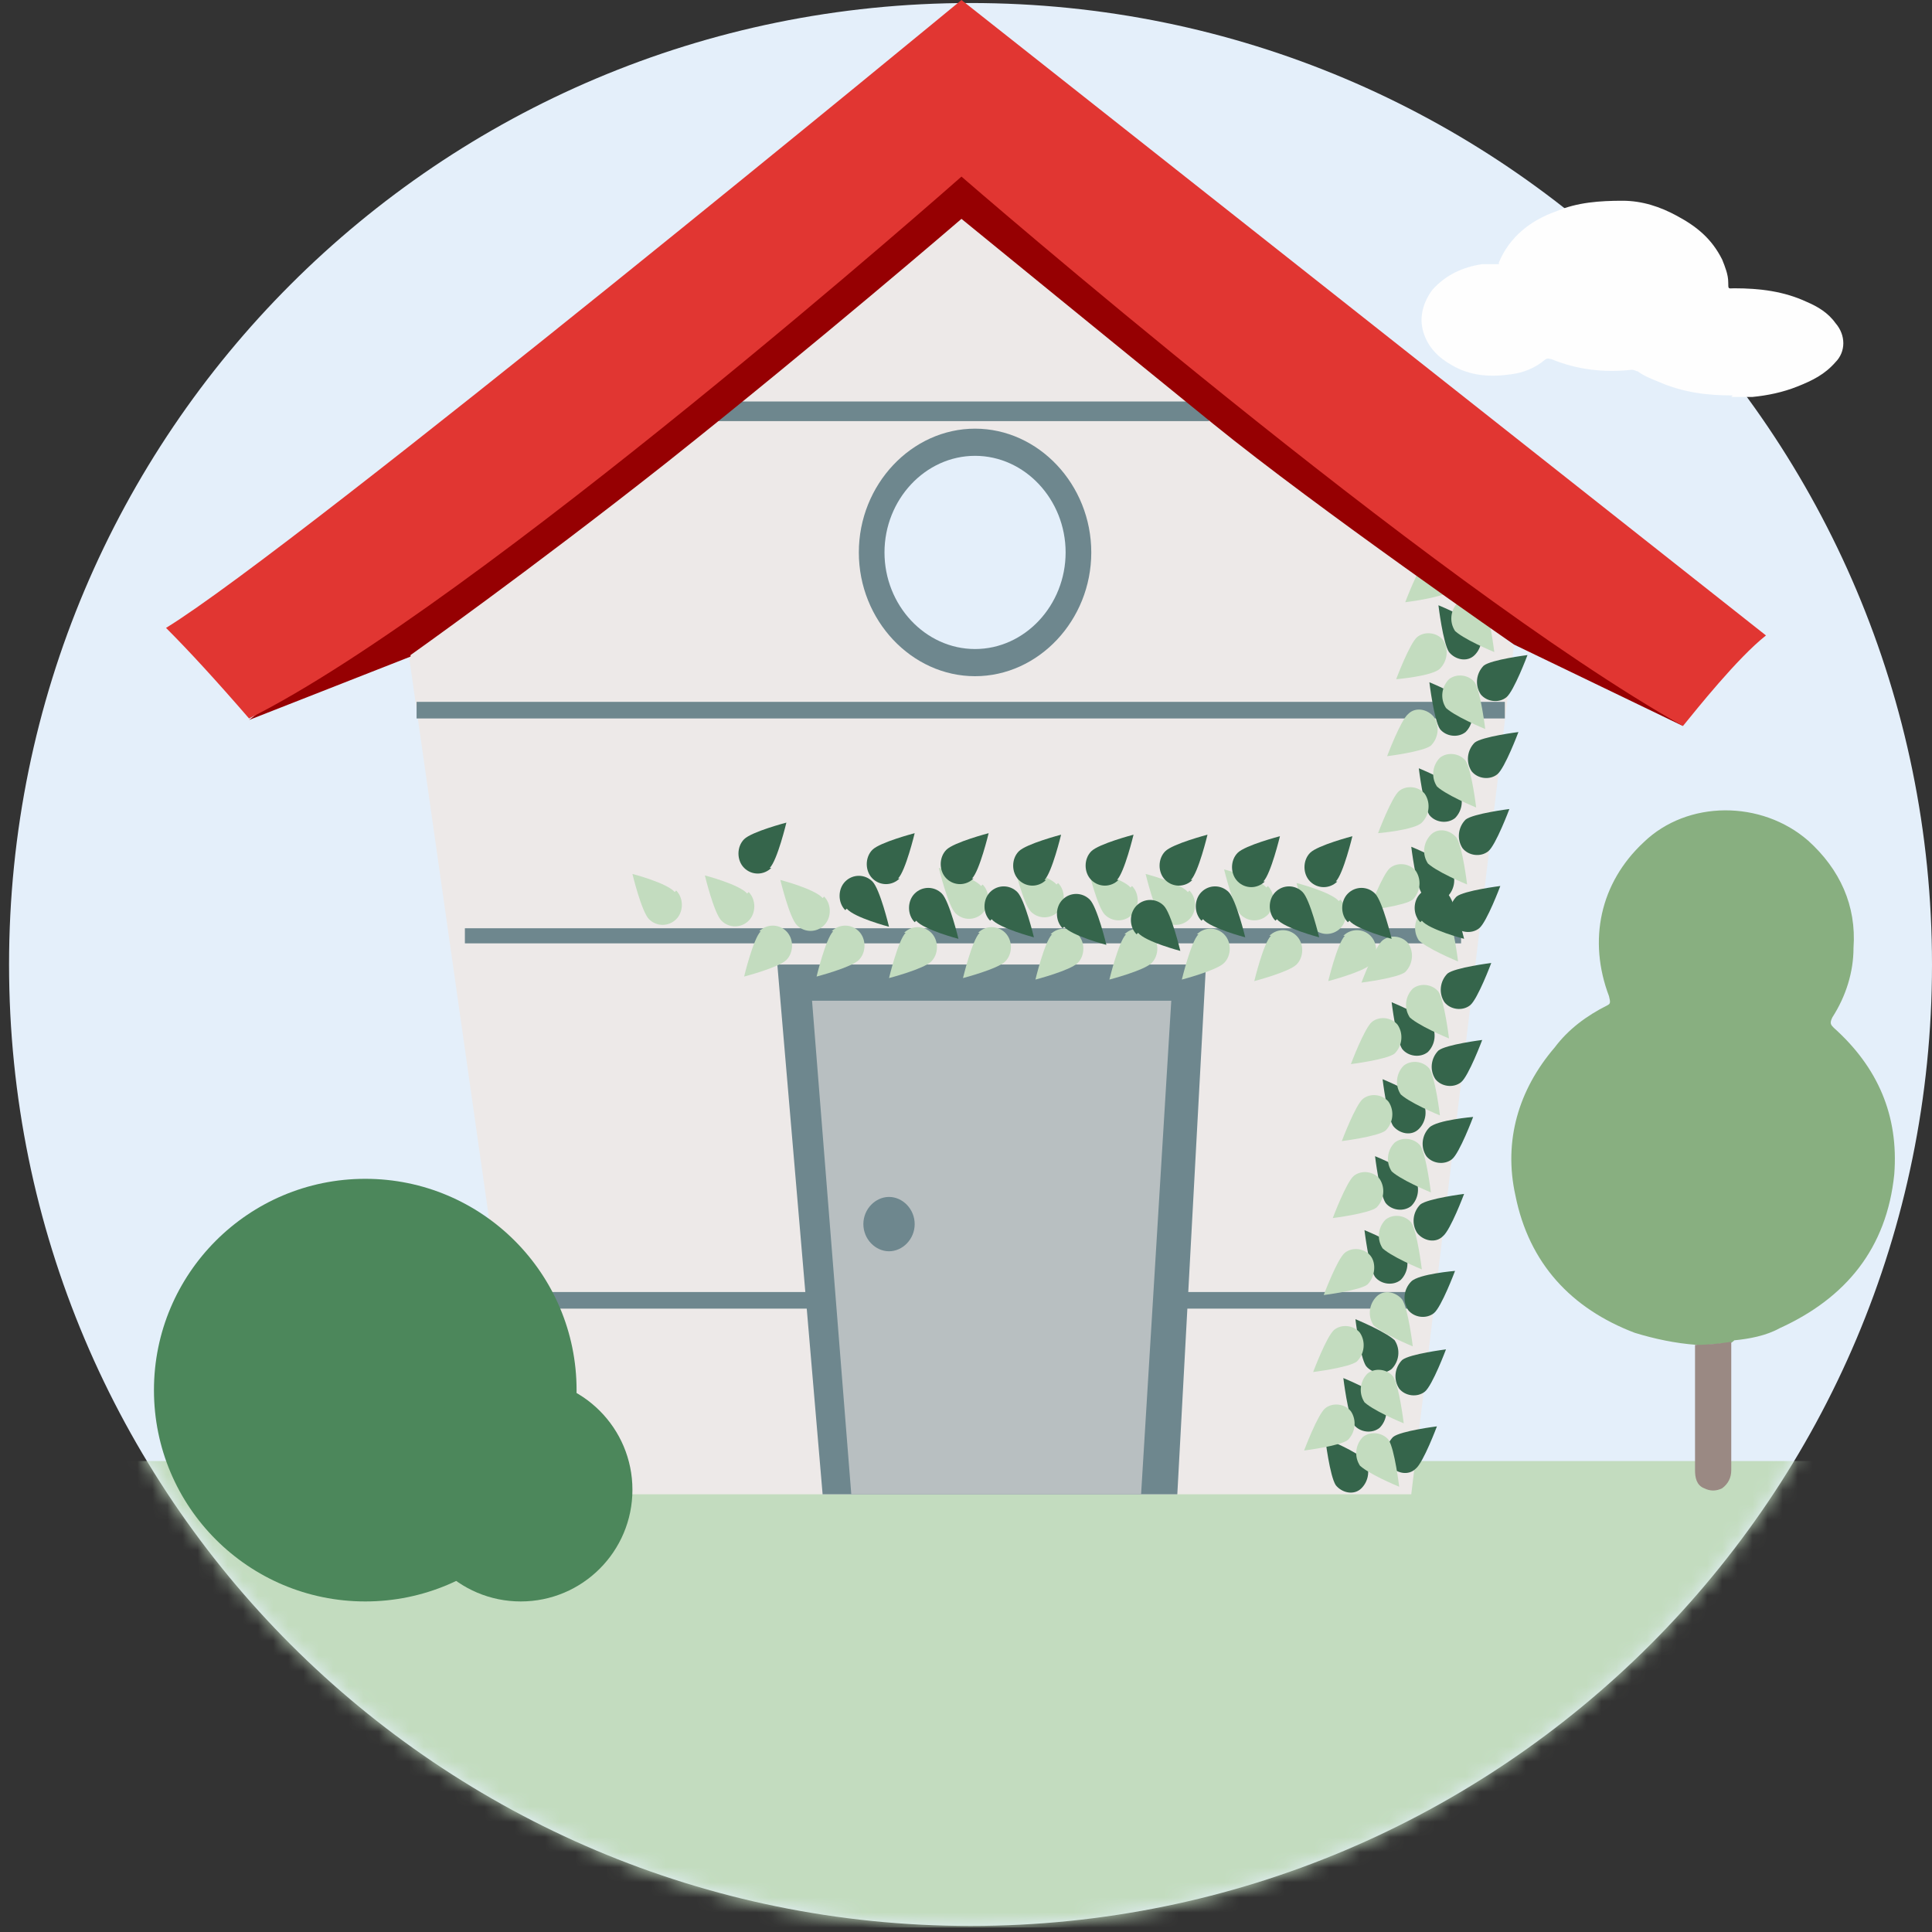
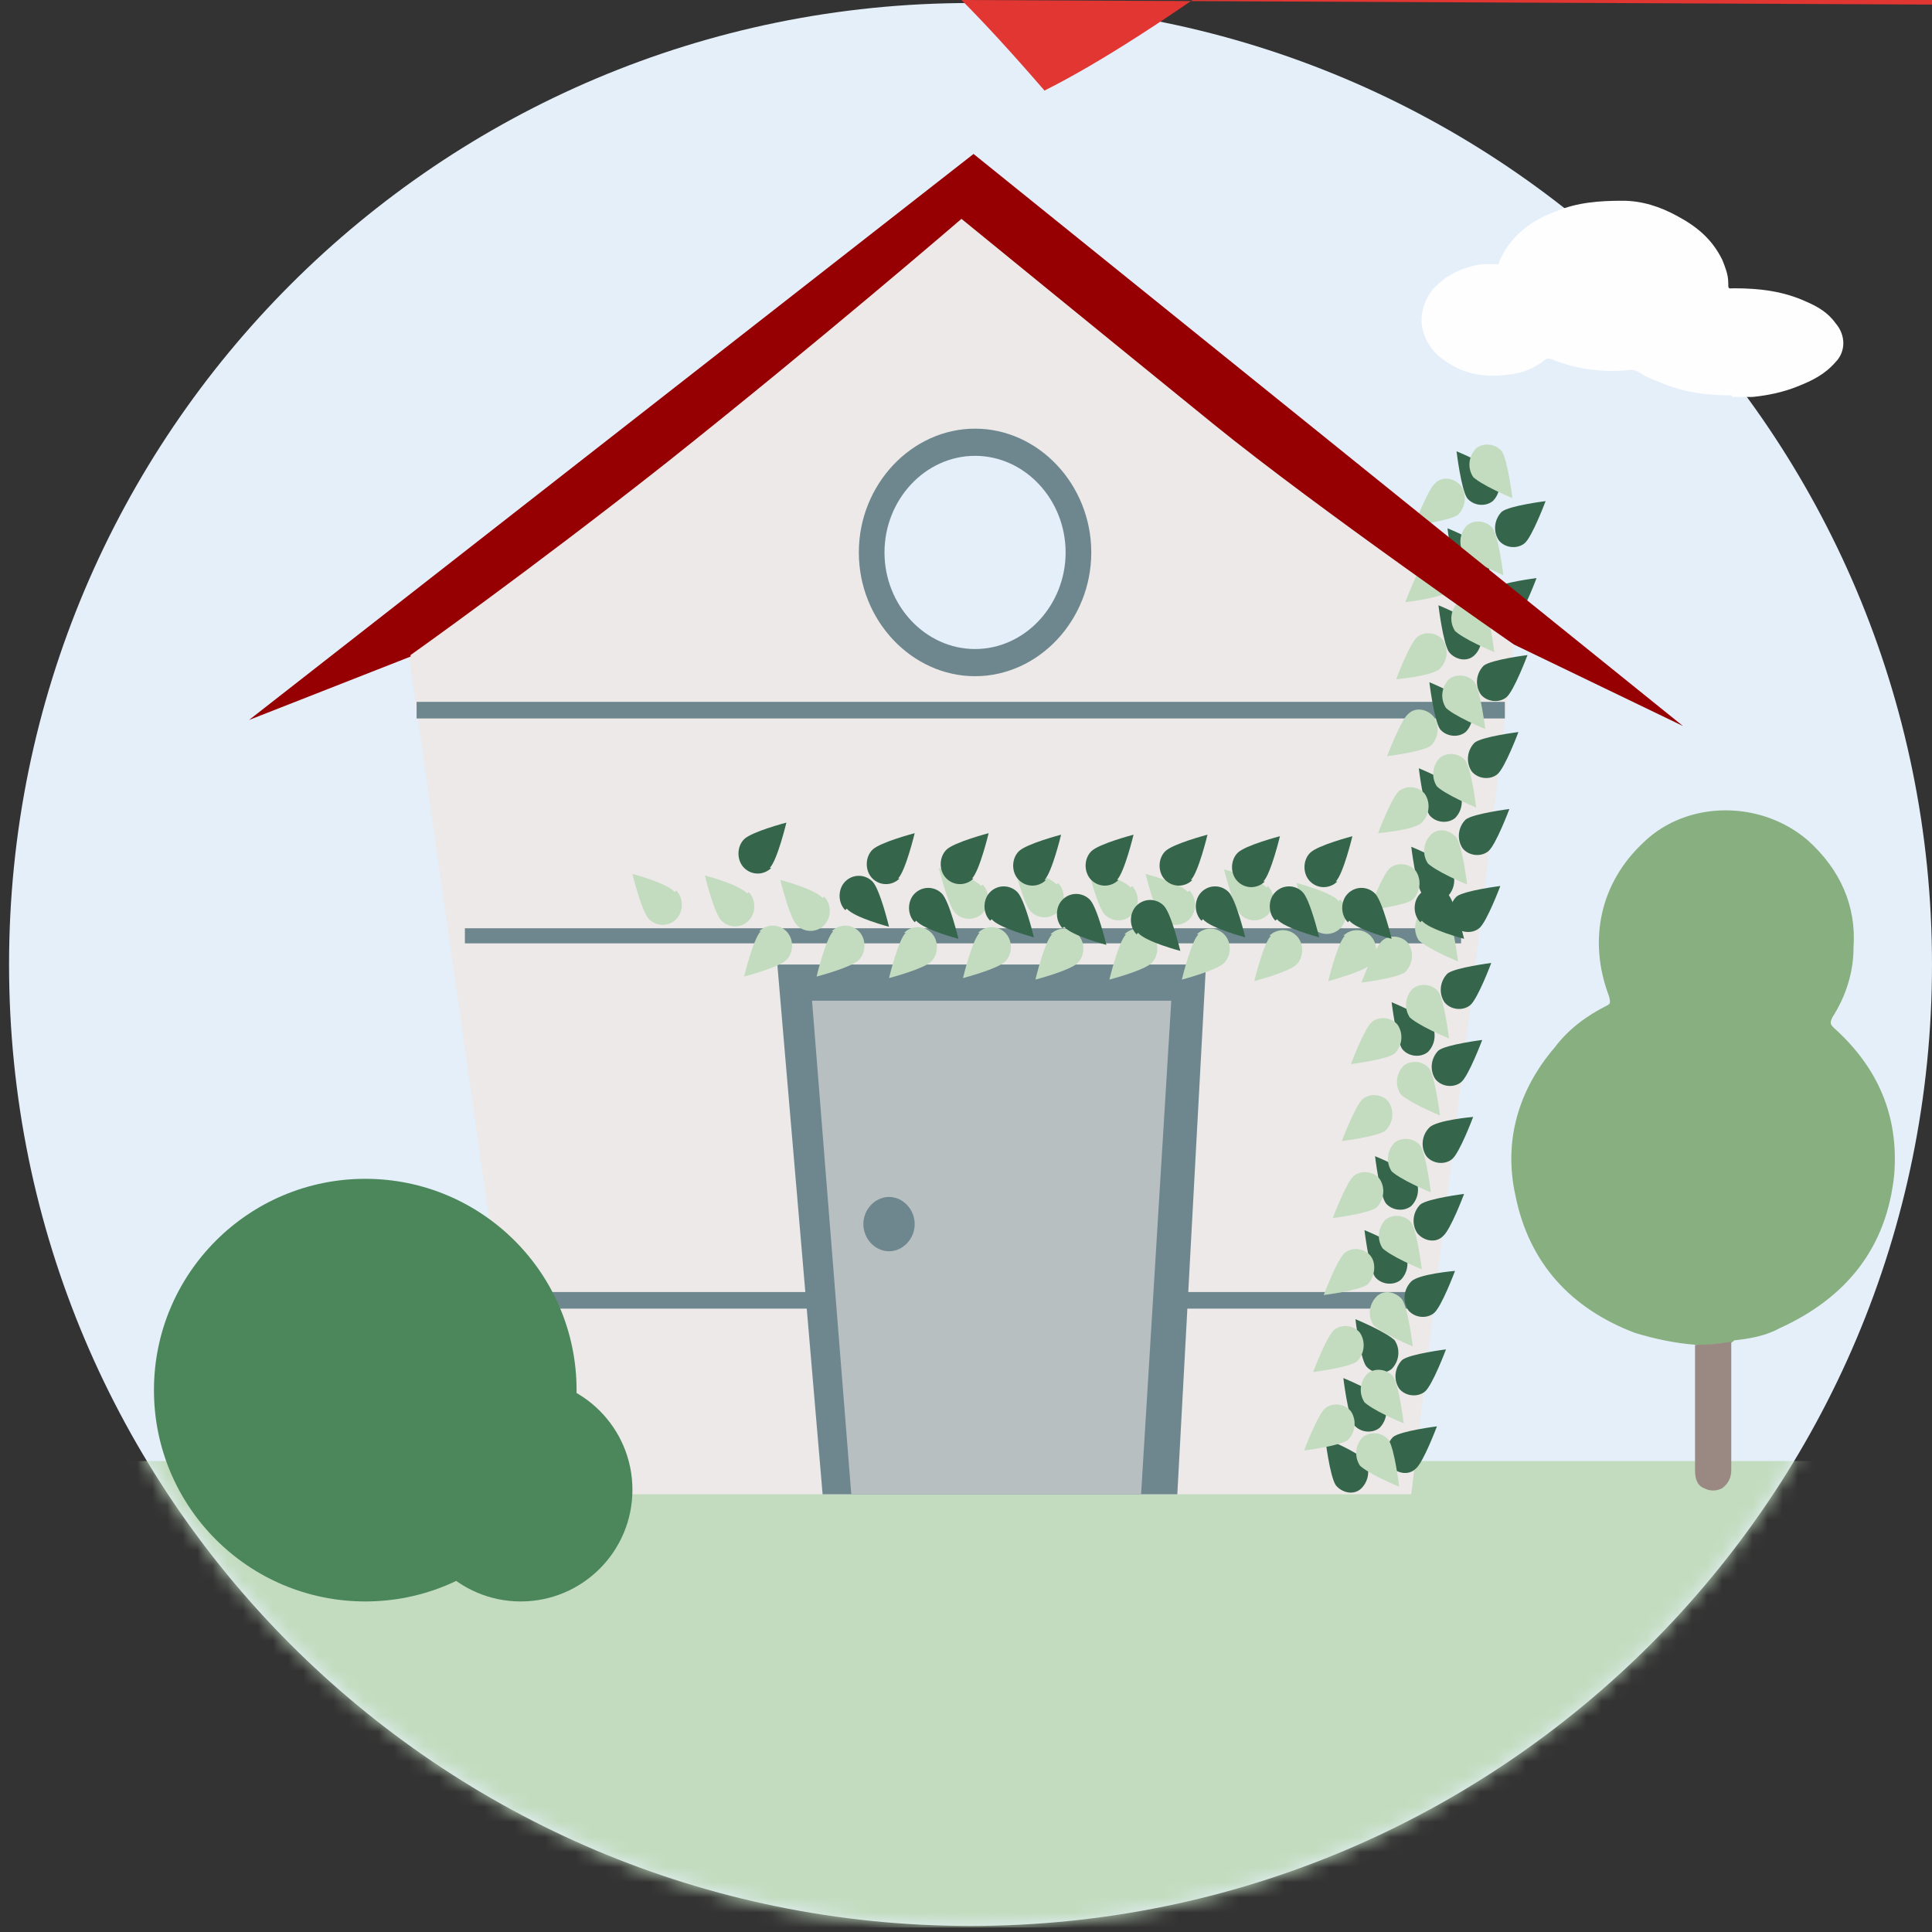
<svg xmlns="http://www.w3.org/2000/svg" id="Layer_1" width="4.5cm" height="4.5cm" version="1.1" viewBox="0 0 128 128">
  <rect x="0" y="0" width="128" height="128" fill="#333333" stroke="none" />
  <defs>
    <style>
      .st0 {
        fill: #960002;
      }

      .st1 {
        fill: #e13632;
      }

      .st2 {
        mask: url(#mask);
      }

      .st3 {
        fill: #4c875b;
      }

      .st4 {
        fill: #fff;
        fill-rule: evenodd;
      }

      .st5 {
        fill: #6e878e;
      }

      .st6 {
        fill: #9a8983;
      }

      .st7 {
        fill: #f1f2f2;
      }

      .st8 {
        fill: #b8bfc1;
      }

      .st9 {
        fill: #e4effa;
      }

      .st10 {
        fill: #88af80;
      }

      .st11 {
        fill: #ede9e8;
      }

      .st12 {
        fill: #fefefe;
      }

      .st13 {
        fill: #35654b;
      }

      .st14 {
        fill: #c3dcbf;
      }
    </style>
    <mask id="mask" x=".6" y=".2" width="127.4" height="127.4" maskUnits="userSpaceOnUse">
      <g id="mask-2">
        <path id="path-1" class="st4" d="M128,63.9C128,28.7,99.5.2,64.3.2S.6,28.7.6,63.9s28.5,63.7,63.7,63.7,63.7-28.5,63.7-63.7Z" />
      </g>
    </mask>
  </defs>
  <g>
    <path id="Path" class="st9" d="M128,63.9C128,28.7,99.5.2,64.3.2S.6,28.7.6,63.9s28.5,63.7,63.7,63.7,63.7-28.5,63.7-63.7Z" />
    <g class="st2">
      <path id="Path1" data-name="Path" class="st14" d="M7.8,96.8h117.2v10.5c-2.5,17.9,0,20.4-20.4,20.4H25c-36.4,0-19.9-9-19.9-30.2" />
    </g>
  </g>
  <path class="st11" d="M63.7,12.9l-36.6,30.6,7.9,55.5h58.5l6.8-56.2L63.7,12.9Z" />
-   <rect class="st5" x="47.3" y="26.6" width="32.8" height="1.3" />
  <rect class="st5" x="27.6" y="46.5" width="72.1" height="1.1" />
  <rect class="st5" x="30.8" y="61.5" width="66" height="1" />
  <rect class="st5" x="33.2" y="85.6" width="61.7" height="1.1" />
  <path id="Path2" data-name="Path" class="st10" d="M112.4,89.1c-1.4-.1-2.8-.4-4.1-.8-4.2-1.6-7-4.6-7.9-9.1-.8-3.6.2-7,2.6-9.8.9-1.2,2.1-2.1,3.5-2.8.2-.1.2-.2.1-.6-1.4-3.7-.6-7.5,2.3-10.2,2.9-2.8,7.8-2.8,10.9-.1,2.1,1.9,3.2,4.3,3,7.1,0,1.6-.5,3.2-1.4,4.6-.2.4-.1.5.1.7,2.9,2.6,4.3,5.8,4,9.7-.5,4.9-3.2,8.2-7.6,10.2-.9.5-2,.7-3,.8-.1.1-.2.2-.4.2-.6,0-1.1.1-1.6.1-.2.1-.4.1-.5,0Z" />
  <path id="Path3" data-name="Path" class="st6" d="M112.4,89.1c.8,0,1.6-.1,2.3-.2v8.5c0,.5-.2.9-.6,1.2-.4.2-.8.2-1.2,0-.5-.2-.6-.7-.6-1.2v-8.3Z" />
  <path class="st7" d="M87.7,27.6c-.2,0-.5,0-.8,0,.2,0,.5,0,.8,0Z" />
  <path class="st7" d="M86.9,27.7s0,0,0,0c0,0,0,0,0,0h0Z" />
  <path class="st7" d="M30,34.4c0,0,.2,0,.2,0,0,0-.2,0-.2,0Z" />
  <path class="st5" d="M102.7,46.9c0,0,0,0,0,0h0Z" />
  <path class="st5" d="M79.1,26.6c.1,0,.3,0,.4,0-.1,0-.3,0-.4,0Z" />
  <polygon class="st5" points="79.1 26.6 79.1 26.6 79.1 26.6 79.1 26.6" />
  <polygon class="st5" points="54.5 99 51.5 63.9 79.9 63.9 78 99 54.5 99" />
  <path class="st5" d="M72.3,36.6c0,4.5-3.5,8.2-7.7,8.2s-7.7-3.7-7.7-8.2,3.5-8.2,7.7-8.2,7.7,3.7,7.7,8.2Z" />
  <path class="st9" d="M70.6,36.6c0,3.5-2.7,6.4-6,6.4s-6-2.9-6-6.4,2.7-6.4,6-6.4,6,2.9,6,6.4Z" />
  <path class="st13" d="M99.1,31.3c.4.6.3,1.4-.2,1.9-.5.4-1.3.3-1.7-.2-.4-.6-.7-3.1-.7-3.1,0,0,2.2.9,2.7,1.5Z" />
  <path class="st13" d="M98.5,36.4c.4.6.3,1.4-.2,1.9-.5.4-1.3.3-1.7-.2-.4-.6-.7-3.1-.7-3.1,0,0,2.2.9,2.7,1.5Z" />
  <path class="st13" d="M101,36c-.5.4-1.3.3-1.7-.2-.4-.6-.3-1.4.2-1.9.5-.4,2.9-.7,2.9-.7,0,0-.9,2.4-1.4,2.8Z" />
  <path class="st13" d="M97.9,41.5c.4.6.3,1.4-.2,1.9-.5.5-1.3.3-1.7-.2-.4-.6-.7-3.1-.7-3.1,0,0,2.2.9,2.7,1.5Z" />
  <path class="st13" d="M100.4,41.1c-.5.4-1.3.3-1.7-.2-.4-.6-.3-1.4.2-1.9.5-.4,2.9-.7,2.9-.7,0,0-.9,2.4-1.4,2.8Z" />
  <path class="st13" d="M97.3,46.6c.4.6.3,1.4-.2,1.9-.5.4-1.3.3-1.7-.2-.4-.6-.7-3.1-.7-3.1,0,0,2.2.9,2.7,1.5Z" />
  <path class="st13" d="M99.8,46.2c-.5.4-1.3.3-1.7-.2-.4-.6-.3-1.4.2-1.9.5-.4,2.9-.7,2.9-.7,0,0-.9,2.4-1.4,2.8Z" />
  <path class="st13" d="M96.6,52.3c.4.6.3,1.4-.2,1.9-.5.4-1.3.3-1.7-.2-.4-.6-.7-3.1-.7-3.1,0,0,2.2.9,2.7,1.5Z" />
  <path class="st13" d="M99.2,51.3c-.5.4-1.3.3-1.7-.2-.4-.6-.3-1.4.2-1.9.5-.4,2.9-.7,2.9-.7,0,0-.9,2.4-1.4,2.8Z" />
  <path class="st13" d="M96.1,57.5c.4.6.3,1.4-.2,1.9-.5.4-1.3.3-1.7-.2-.4-.6-.7-3.1-.7-3.1,0,0,2.2.9,2.7,1.5Z" />
  <path class="st13" d="M98.6,56.4c-.5.4-1.3.3-1.7-.2-.4-.6-.3-1.4.2-1.9.5-.4,2.9-.7,2.9-.7,0,0-.9,2.4-1.4,2.8Z" />
  <path class="st13" d="M98,61.5c-.5.4-1.3.3-1.7-.2-.4-.6-.3-1.4.2-1.9.5-.4,2.9-.7,2.9-.7,0,0-.9,2.4-1.4,2.8Z" />
  <path class="st13" d="M94.8,67.8c.4.6.3,1.4-.2,1.9-.5.4-1.3.3-1.7-.2-.4-.6-.7-3.1-.7-3.1,0,0,2.2.9,2.7,1.5Z" />
  <path class="st13" d="M97.4,66.6c-.5.4-1.3.3-1.7-.2-.4-.6-.3-1.4.2-1.9.5-.4,2.9-.7,2.9-.7,0,0-.9,2.4-1.4,2.8Z" />
-   <path class="st13" d="M94.2,72.9c.4.6.3,1.4-.2,1.9-.5.5-1.3.3-1.7-.2-.4-.6-.7-3.1-.7-3.1,0,0,2.2.9,2.7,1.5Z" />
  <path class="st13" d="M96.8,71.7c-.5.4-1.3.3-1.7-.2-.4-.6-.3-1.4.2-1.9.5-.4,2.9-.7,2.9-.7,0,0-.9,2.4-1.4,2.8Z" />
  <path class="st13" d="M93.7,78c.4.6.3,1.4-.2,1.9-.5.4-1.3.3-1.7-.2-.4-.6-.7-3.1-.7-3.1,0,0,2.2.9,2.7,1.5Z" />
  <path class="st13" d="M96.2,76.8c-.5.4-1.3.3-1.7-.2-.4-.6-.3-1.4.2-1.9.5-.5,2.9-.7,2.9-.7,0,0-.9,2.4-1.4,2.8Z" />
  <path class="st13" d="M93,82.9c.4.6.3,1.4-.2,1.9-.5.4-1.3.3-1.7-.2-.4-.6-.7-3.1-.7-3.1,0,0,2.2.9,2.7,1.5Z" />
  <path class="st13" d="M95.6,81.9c-.5.5-1.3.3-1.7-.2-.4-.6-.3-1.4.2-1.9.5-.4,2.9-.7,2.9-.7,0,0-.9,2.4-1.4,2.8Z" />
  <path class="st13" d="M92.4,88.8c.4.6.3,1.4-.2,1.9-.5.4-1.3.3-1.7-.2-.4-.6-.7-3.1-.7-3.1,0,0,2.2.9,2.7,1.5Z" />
  <path class="st13" d="M95,87c-.5.4-1.3.3-1.7-.2-.4-.6-.3-1.4.2-1.9.5-.5,2.9-.7,2.9-.7,0,0-.9,2.4-1.4,2.8Z" />
  <path class="st13" d="M91.6,92.7c.4.6.3,1.4-.2,1.9-.5.4-1.3.3-1.7-.2-.4-.6-.7-3.1-.7-3.1,0,0,2.2.9,2.7,1.5Z" />
  <path class="st13" d="M94.4,92.2c-.5.4-1.3.3-1.7-.2-.4-.6-.3-1.4.2-1.9.5-.4,2.9-.7,2.9-.7,0,0-.9,2.4-1.4,2.8Z" />
  <path class="st13" d="M90.4,96.7c.4.6.3,1.4-.2,1.9-.5.5-1.3.3-1.7-.2-.4-.6-.7-3.1-.7-3.1,0,0,2.2.9,2.7,1.5Z" />
  <path class="st13" d="M93.8,97.3c-.5.5-1.3.3-1.7-.2-.4-.6-.3-1.4.2-1.9.5-.4,2.9-.7,2.9-.7,0,0-.9,2.4-1.4,2.8Z" />
  <path class="st14" d="M90.1,97.1c-.4-.6-.3-1.4.2-1.9.5-.4,1.3-.3,1.7.2.4.6.7,3.1.7,3.1,0,0-2.2-.9-2.7-1.5Z" />
  <path class="st14" d="M90.4,92.9c-.4-.6-.3-1.4.2-1.9.5-.4,1.3-.3,1.7.2.4.6.7,3.1.7,3.1,0,0-2.2-.9-2.7-1.5Z" />
  <path class="st14" d="M87.8,93.3c.5-.4,1.3-.3,1.7.2.4.6.3,1.4-.2,1.9-.5.4-2.9.7-2.9.7,0,0,.9-2.4,1.4-2.8Z" />
  <path class="st14" d="M91,87.8c-.4-.6-.3-1.4.2-1.9.5-.5,1.3-.3,1.7.2.4.6.7,3.1.7,3.1,0,0-2.2-.9-2.7-1.5Z" />
  <path class="st14" d="M88.4,88.1c.5-.4,1.3-.3,1.7.2.4.6.3,1.4-.2,1.9-.5.4-2.9.7-2.9.7,0,0,.9-2.4,1.4-2.8Z" />
  <path class="st14" d="M91.6,82.7c-.4-.6-.3-1.4.2-1.9.5-.4,1.3-.3,1.7.2.4.6.7,3.1.7,3.1,0,0-2.2-.9-2.7-1.5Z" />
  <path class="st14" d="M89.1,83c.5-.4,1.3-.3,1.7.2s.3,1.4-.2,1.9c-.5.4-2.9.7-2.9.7,0,0,.9-2.4,1.4-2.8Z" />
  <path class="st14" d="M92.2,77.6c-.4-.6-.3-1.4.2-1.9.5-.4,1.3-.3,1.7.2.4.6.7,3.1.7,3.1,0,0-2.2-.9-2.7-1.5Z" />
  <path class="st14" d="M89.7,77.9c.5-.4,1.3-.3,1.7.2.4.6.3,1.4-.2,1.9-.5.4-2.9.7-2.9.7,0,0,.9-2.4,1.4-2.8Z" />
  <path class="st14" d="M92.8,72.5c-.4-.6-.3-1.4.2-1.9.5-.4,1.3-.3,1.7.2.4.6.7,3.1.7,3.1,0,0-2.2-.9-2.7-1.5Z" />
  <path class="st14" d="M90.3,72.8c.5-.4,1.3-.3,1.7.2.4.6.3,1.4-.2,1.9-.5.4-2.9.7-2.9.7,0,0,.9-2.4,1.4-2.8Z" />
  <path class="st14" d="M93.4,67.4c-.4-.6-.3-1.4.2-1.9.5-.4,1.3-.3,1.7.2.4.6.7,3.1.7,3.1,0,0-2.2-.9-2.7-1.5Z" />
  <path class="st14" d="M90.9,67.7c.5-.4,1.3-.3,1.7.2.4.6.3,1.4-.2,1.9-.5.4-2.9.7-2.9.7,0,0,.9-2.4,1.4-2.8Z" />
  <path class="st14" d="M94,62.3c-.4-.6-.3-1.4.2-1.9.5-.4,1.3-.3,1.7.2.4.6.7,3.1.7,3.1,0,0-2.2-.9-2.7-1.5Z" />
  <path class="st14" d="M91.6,62.3c.5-.4,1.3-.3,1.7.2.4.6.3,1.4-.2,1.9-.5.4-2.9.7-2.9.7,0,0,.9-2.4,1.4-2.8Z" />
  <path class="st14" d="M94.6,57.2c-.4-.6-.3-1.4.2-1.9.5-.5,1.3-.3,1.7.2.4.6.7,3.1.7,3.1,0,0-2.2-.9-2.7-1.5Z" />
  <path class="st14" d="M92.1,57.5c.5-.4,1.3-.3,1.7.2.4.6.3,1.4-.2,1.9-.5.4-2.9.7-2.9.7,0,0,.9-2.4,1.4-2.8Z" />
  <path class="st14" d="M95.2,52.1c-.4-.6-.3-1.4.2-1.9.5-.4,1.3-.3,1.7.2.4.6.7,3.1.7,3.1,0,0-2.2-.9-2.7-1.5Z" />
  <path class="st14" d="M92.7,52.4c.5-.4,1.3-.3,1.7.2.4.6.3,1.4-.2,1.9-.5.5-2.9.7-2.9.7,0,0,.9-2.4,1.4-2.8Z" />
  <path class="st14" d="M95.8,46.9c-.4-.6-.3-1.4.2-1.9.5-.4,1.3-.3,1.7.2.4.6.7,3.1.7,3.1,0,0-2.2-.9-2.7-1.5Z" />
  <path class="st14" d="M93.3,47.3c.5-.5,1.3-.3,1.7.2.4.6.3,1.4-.2,1.9-.5.4-2.9.7-2.9.7,0,0,.9-2.4,1.4-2.8Z" />
  <path class="st14" d="M96.4,41.8c-.4-.6-.3-1.4.2-1.9.5-.4,1.3-.3,1.7.2.4.6.7,3.1.7,3.1,0,0-2.2-.9-2.7-1.5Z" />
  <path class="st14" d="M93.9,42.2c.5-.4,1.3-.3,1.7.2.4.6.3,1.4-.2,1.9-.5.5-2.9.7-2.9.7,0,0,.9-2.4,1.4-2.8Z" />
  <path class="st14" d="M97,36.7c-.4-.6-.3-1.4.2-1.9.5-.4,1.3-.3,1.7.2.4.6.7,3.1.7,3.1,0,0-2.2-.9-2.7-1.5Z" />
  <path class="st14" d="M94.5,37.1c.5-.4,1.3-.3,1.7.2.4.6.3,1.4-.2,1.9-.5.4-2.9.7-2.9.7,0,0,.9-2.4,1.4-2.8Z" />
  <path class="st14" d="M97.6,31.6c-.4-.6-.3-1.4.2-1.9.5-.4,1.3-.3,1.7.2.4.6.7,3.1.7,3.1,0,0-2.2-.9-2.7-1.5Z" />
  <path class="st14" d="M95.1,32c.5-.5,1.3-.3,1.7.2.4.6.3,1.4-.2,1.9-.5.4-2.9.7-2.9.7,0,0,.9-2.4,1.4-2.8Z" />
  <path class="st14" d="M44.8,59c.5.5.5,1.4,0,1.9-.5.5-1.3.5-1.8,0-.5-.5-1.1-3-1.1-3,0,0,2.3.6,2.8,1.2Z" />
  <path class="st14" d="M50.3,61.7c.5-.5,1.3-.5,1.8,0,.5.5.5,1.4,0,1.9-.5.5-2.8,1.1-2.8,1.1,0,0,.6-2.5,1.1-3Z" />
  <path class="st14" d="M49.6,59.1c.5.5.5,1.4,0,1.9-.5.5-1.3.5-1.8,0-.5-.5-1.1-3-1.1-3,0,0,2.3.6,2.8,1.2Z" />
  <path class="st14" d="M55.1,61.7c.5-.5,1.3-.5,1.8,0,.5.5.5,1.4,0,1.9-.5.5-2.8,1.1-2.8,1.1,0,0,.6-2.5,1.1-3Z" />
  <path class="st14" d="M54.6,59.4c.5.5.5,1.4,0,1.9-.5.5-1.3.5-1.8,0-.5-.5-1.1-3-1.1-3,0,0,2.3.6,2.8,1.2Z" />
  <path class="st14" d="M59.9,61.8c.5-.5,1.3-.5,1.8,0,.5.5.5,1.4,0,1.9-.5.5-2.8,1.1-2.8,1.1,0,0,.6-2.5,1.1-3Z" />
  <path class="st14" d="M64.8,61.8c.5-.5,1.3-.5,1.8,0,.5.5.5,1.4,0,1.9-.5.5-2.8,1.1-2.8,1.1,0,0,.6-2.5,1.1-3Z" />
  <path class="st14" d="M65.1,58.6c.5.5.5,1.4,0,1.9-.5.5-1.3.5-1.8,0-.5-.5-1.1-3-1.1-3,0,0,2.3.6,2.8,1.2Z" />
  <path class="st14" d="M69.6,61.9c.5-.5,1.3-.5,1.8,0,.5.5.5,1.4,0,1.9-.5.5-2.8,1.1-2.8,1.1,0,0,.6-2.5,1.1-3Z" />
  <path class="st14" d="M70.1,58.5c.5.5.5,1.4,0,1.9-.5.5-1.3.5-1.8,0-.5-.5-1.1-3-1.1-3,0,0,2.3.6,2.8,1.2Z" />
  <path class="st14" d="M74.5,61.9c.5-.5,1.3-.5,1.8,0,.5.5.5,1.4,0,1.9-.5.5-2.8,1.1-2.8,1.1,0,0,.6-2.5,1.1-3Z" />
  <path class="st14" d="M75,58.7c.5.5.5,1.4,0,1.9-.5.5-1.3.5-1.8,0-.5-.5-1.1-3-1.1-3,0,0,2.3.6,2.8,1.2Z" />
  <path class="st14" d="M79.3,61.9c.5-.5,1.3-.5,1.8,0,.5.5.5,1.4,0,1.9-.5.5-2.8,1.1-2.8,1.1,0,0,.6-2.5,1.1-3Z" />
  <path class="st14" d="M78.8,59c.5.5.5,1.4,0,1.9-.5.5-1.3.5-1.8,0-.5-.5-1.1-3-1.1-3,0,0,2.3.6,2.8,1.2Z" />
  <path class="st14" d="M84.1,62c.5-.5,1.3-.5,1.8,0,.5.5.5,1.4,0,1.9-.5.5-2.8,1.1-2.8,1.1,0,0,.6-2.5,1.1-3Z" />
  <path class="st14" d="M84,58.7c.5.5.5,1.4,0,1.9-.5.5-1.3.5-1.8,0-.5-.5-1.1-3-1.1-3,0,0,2.3.6,2.8,1.2Z" />
  <path class="st14" d="M89,62c.5-.5,1.3-.5,1.8,0,.5.5.5,1.4,0,1.9-.5.5-2.8,1.1-2.8,1.1,0,0,.6-2.5,1.1-3Z" />
  <path class="st14" d="M88.8,59.6c.5.5.5,1.4,0,1.9-.5.5-1.3.5-1.8,0-.5-.5-1.1-3-1.1-3,0,0,2.3.6,2.8,1.2Z" />
  <path class="st13" d="M94.1,61.1c-.5-.5-.5-1.4,0-1.9.5-.5,1.3-.5,1.8,0,.5.5,1.1,3,1.1,3,0,0-2.3-.6-2.8-1.2Z" />
  <path class="st13" d="M88.6,58.4c-.5.5-1.3.5-1.8,0-.5-.5-.5-1.4,0-1.9.5-.5,2.8-1.1,2.8-1.1,0,0-.6,2.5-1.1,3Z" />
  <path class="st13" d="M89.3,61.1c-.5-.5-.5-1.4,0-1.9.5-.5,1.3-.5,1.8,0,.5.5,1.1,3,1.1,3,0,0-2.3-.6-2.8-1.2Z" />
  <path class="st13" d="M83.8,58.4c-.5.5-1.3.5-1.8,0-.5-.5-.5-1.4,0-1.9.5-.5,2.8-1.1,2.8-1.1,0,0-.6,2.5-1.1,3Z" />
  <path class="st13" d="M84.5,61c-.5-.5-.5-1.4,0-1.9.5-.5,1.3-.5,1.8,0,.5.5,1.1,3,1.1,3,0,0-2.3-.6-2.8-1.2Z" />
  <path class="st13" d="M79,58.3c-.5.5-1.3.5-1.8,0-.5-.5-.5-1.4,0-1.9.5-.5,2.8-1.1,2.8-1.1,0,0-.6,2.5-1.1,3Z" />
  <path class="st13" d="M79.6,61c-.5-.5-.5-1.4,0-1.9.5-.5,1.3-.5,1.8,0,.5.5,1.1,3,1.1,3,0,0-2.3-.6-2.8-1.2Z" />
  <path class="st13" d="M74.1,58.3c-.5.5-1.3.5-1.8,0-.5-.5-.5-1.4,0-1.9.5-.5,2.8-1.1,2.8-1.1,0,0-.6,2.5-1.1,3Z" />
  <path class="st13" d="M75.3,61.9c-.5-.5-.5-1.4,0-1.9.5-.5,1.3-.5,1.8,0,.5.5,1.1,3,1.1,3,0,0-2.3-.6-2.8-1.2Z" />
  <path class="st13" d="M69.3,58.3c-.5.5-1.3.5-1.8,0-.5-.5-.5-1.4,0-1.9.5-.5,2.8-1.1,2.8-1.1,0,0-.6,2.5-1.1,3Z" />
  <path class="st13" d="M70.4,61.5c-.5-.5-.5-1.4,0-1.9.5-.5,1.3-.5,1.8,0,.5.5,1.1,3,1.1,3,0,0-2.3-.6-2.8-1.2Z" />
  <path class="st13" d="M64.5,58.2c-.5.5-1.3.5-1.8,0-.5-.5-.5-1.4,0-1.9.5-.5,2.8-1.1,2.8-1.1,0,0-.6,2.5-1.1,3Z" />
  <path class="st13" d="M65.6,61c-.5-.5-.5-1.4,0-1.9.5-.5,1.3-.5,1.8,0,.5.5,1.1,3,1.1,3,0,0-2.3-.6-2.8-1.2Z" />
  <path class="st13" d="M59.6,58.2c-.5.5-1.3.5-1.8,0-.5-.5-.5-1.4,0-1.9.5-.5,2.8-1.1,2.8-1.1,0,0-.6,2.5-1.1,3Z" />
  <path class="st13" d="M60.6,61.1c-.5-.5-.5-1.4,0-1.9.5-.5,1.3-.5,1.8,0,.5.5,1.1,3,1.1,3,0,0-2.3-.6-2.8-1.2Z" />
  <path class="st13" d="M51.1,57.5c-.5.5-1.3.5-1.8,0-.5-.5-.5-1.4,0-1.9.5-.5,2.8-1.1,2.8-1.1,0,0-.6,2.5-1.1,3Z" />
  <path class="st13" d="M56,60.3c-.5-.5-.5-1.4,0-1.9.5-.5,1.3-.5,1.8,0,.5.5,1.1,3,1.1,3,0,0-2.3-.6-2.8-1.2Z" />
  <path class="st0" d="M27.2,43.5l-10.7,4.2L64.5,10.2l47,37.9-11.2-5.4s-13-9-19.9-14.6c-6.9-5.6-16.7-13.6-16.7-13.6,0,0-9.4,8.1-19.6,16.2-9,7.1-16.9,12.7-16.9,12.7Z" />
-   <path class="st1" d="M63.7,0S19.8,36.2,11,41.6q2.3,2.3,5.5,6c15.2-7.6,47.2-35.9,47.2-35.9,0,0,31.1,27,47.8,36.4.9-1.1,3.6-4.5,5.5-6" />
+   <path class="st1" d="M63.7,0q2.3,2.3,5.5,6c15.2-7.6,47.2-35.9,47.2-35.9,0,0,31.1,27,47.8,36.4.9-1.1,3.6-4.5,5.5-6" />
  <path id="Path4" data-name="Path" class="st12" d="M114.8,26.2c-1.7,0-3.3-.2-4.9-.9-.5-.2-1-.4-1.4-.7-.1,0-.2-.1-.4-.1-1.8.2-3.6,0-5.3-.7-.1,0-.2-.1-.4,0-.7.6-1.5.9-2.3,1-1.4.2-2.7.1-3.9-.6-.9-.5-1.6-1.2-1.9-2.2-.3-1,0-2,.6-2.8.9-1,2-1.5,3.3-1.7.3,0,.6,0,.9,0s.2,0,.2-.1c.7-1.7,2.1-2.8,3.8-3.4,1.4-.6,2.9-.7,4.4-.7,1.3,0,2.5.4,3.6,1,1.3.7,2.3,1.5,3,2.9.2.5.4,1,.4,1.5s0,.4.4.4c1.7,0,3.3.2,4.8.9.7.3,1.4.7,1.9,1.4.7.8.7,1.9,0,2.6-.7.8-1.5,1.2-2.5,1.6-1,.4-2,.6-3,.7-.4,0-.9,0-1.4,0Z" />
  <polygon class="st8" points="56.4 99 53.8 66.3 77.6 66.3 75.6 99 56.4 99" />
  <path class="st5" d="M60.6,81.1c0,1-.8,1.8-1.7,1.8s-1.7-.8-1.7-1.8.8-1.8,1.7-1.8,1.7.8,1.7,1.8Z" />
  <circle id="Oval" class="st3" cx="24.2" cy="92.1" r="14" />
  <circle id="Oval1" data-name="Oval" class="st3" cx="34.5" cy="98.7" r="7.4" />
</svg>